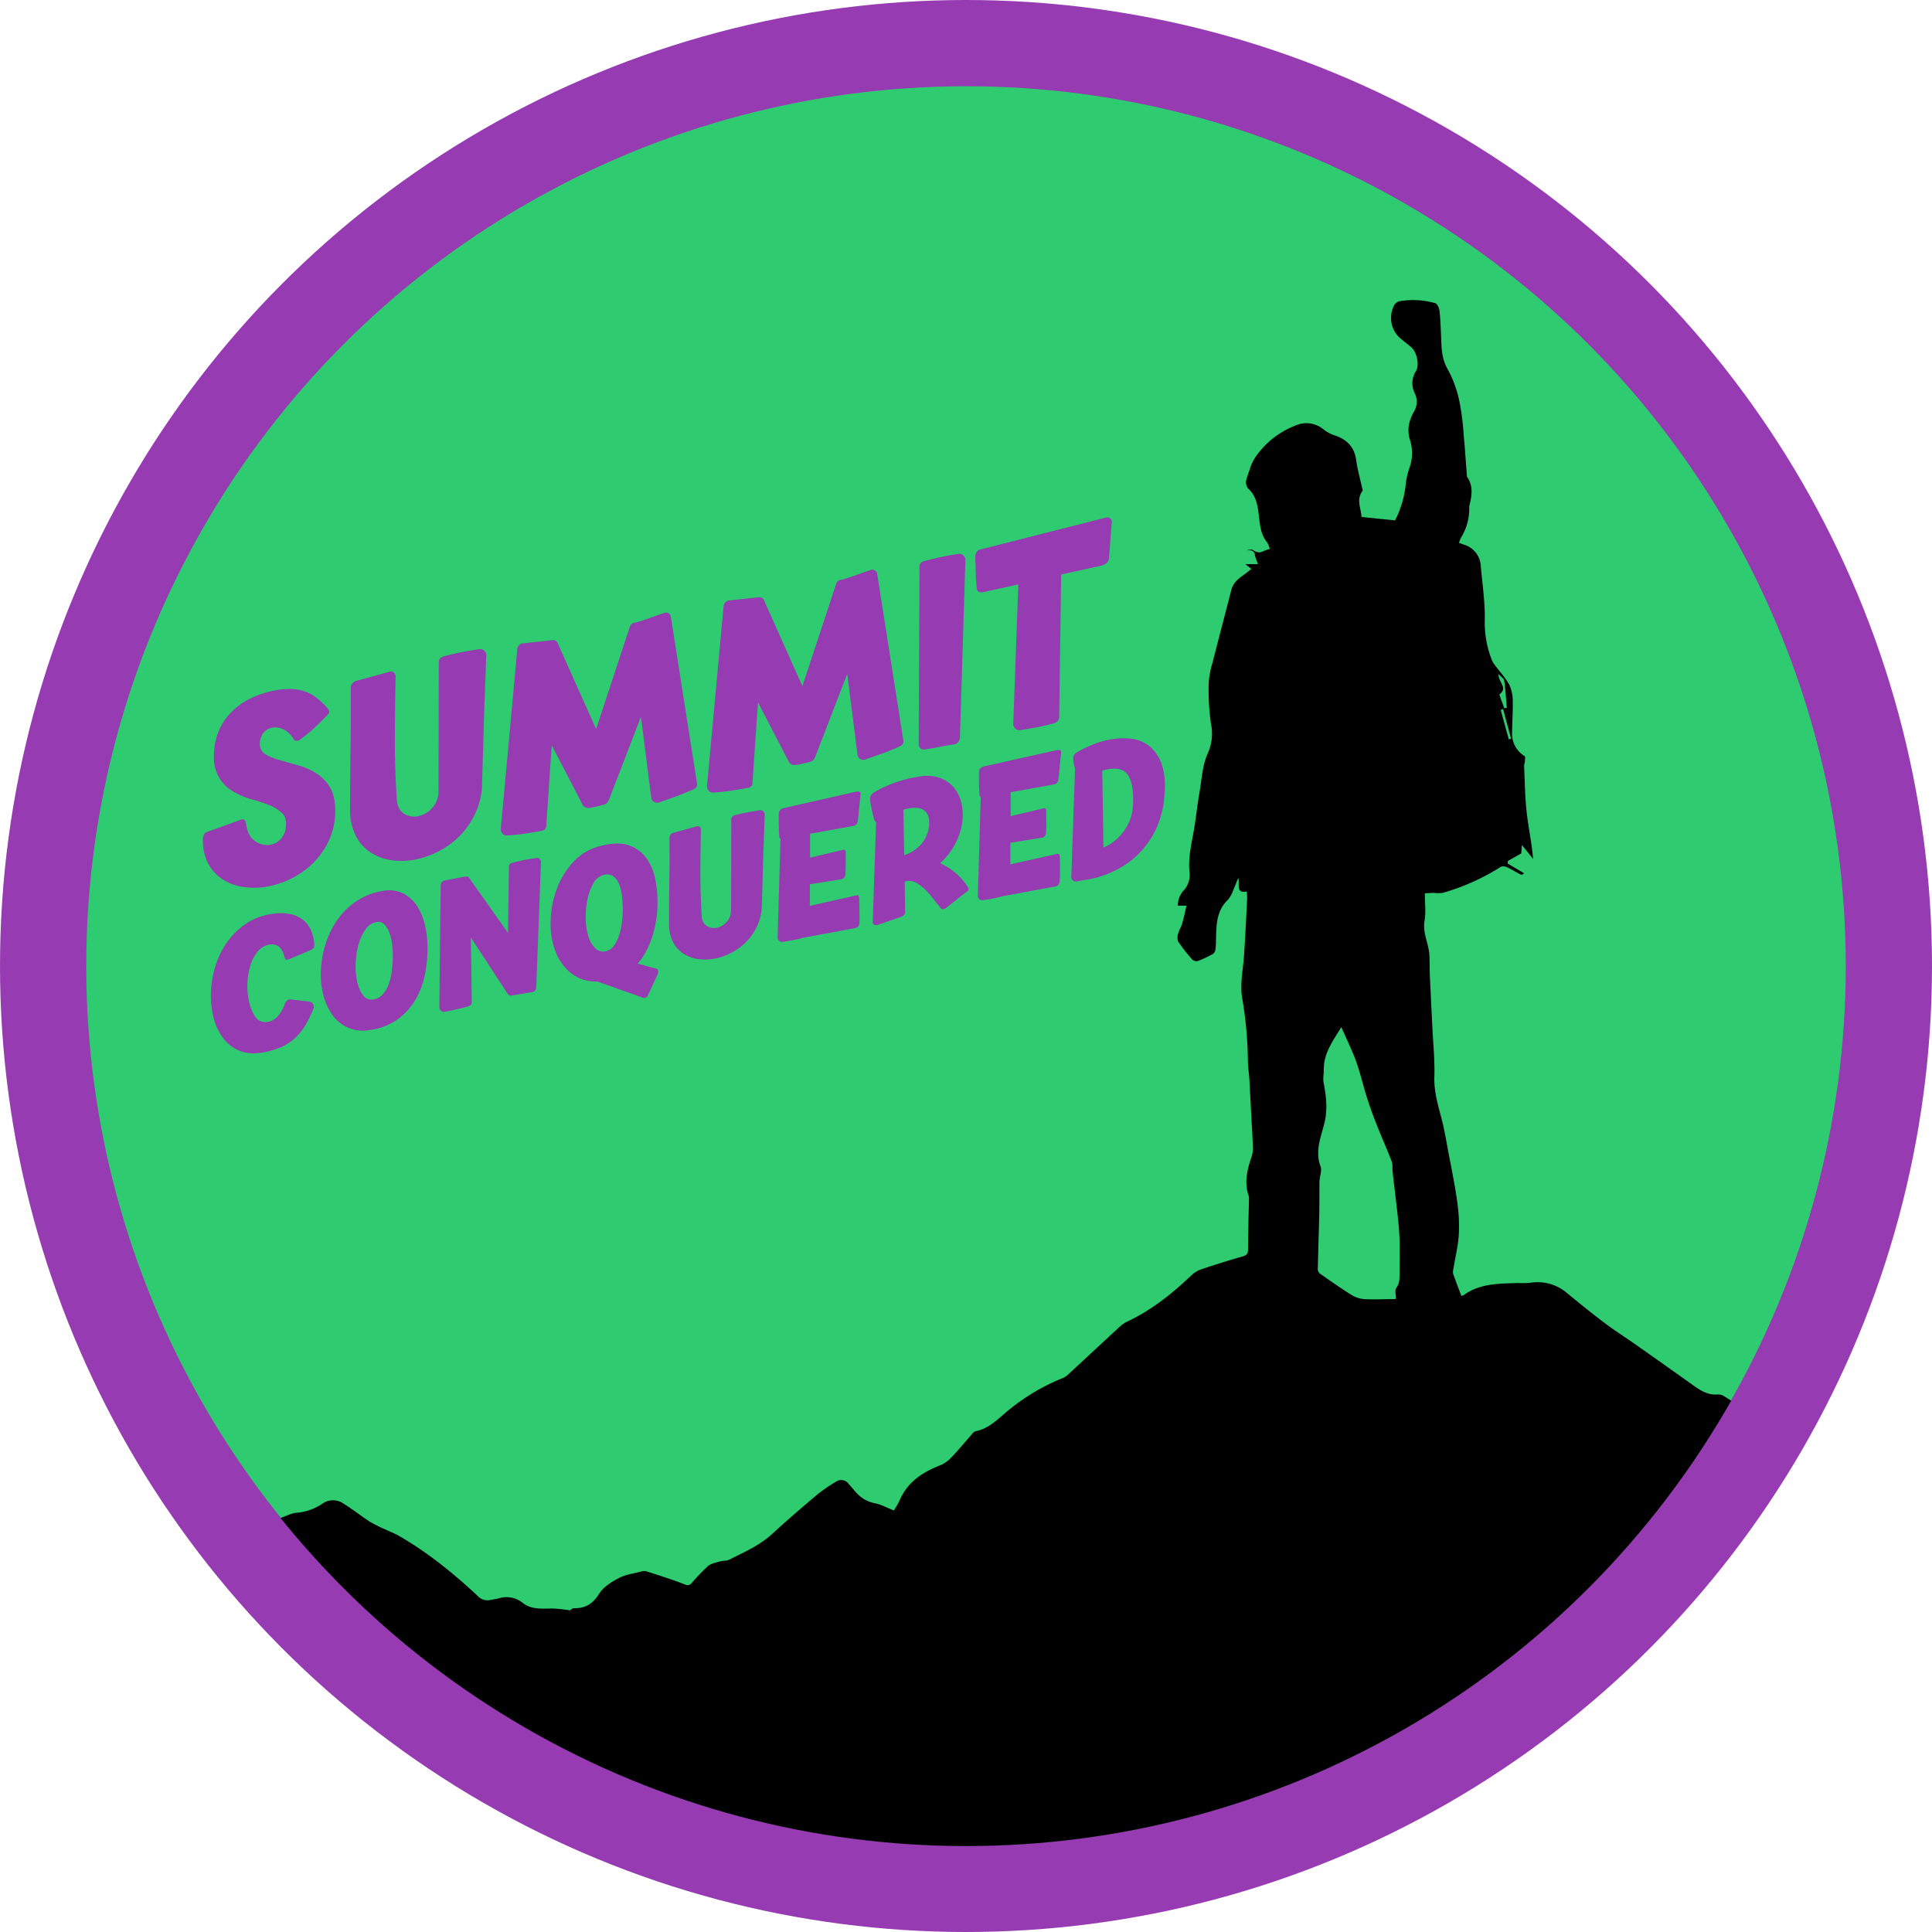
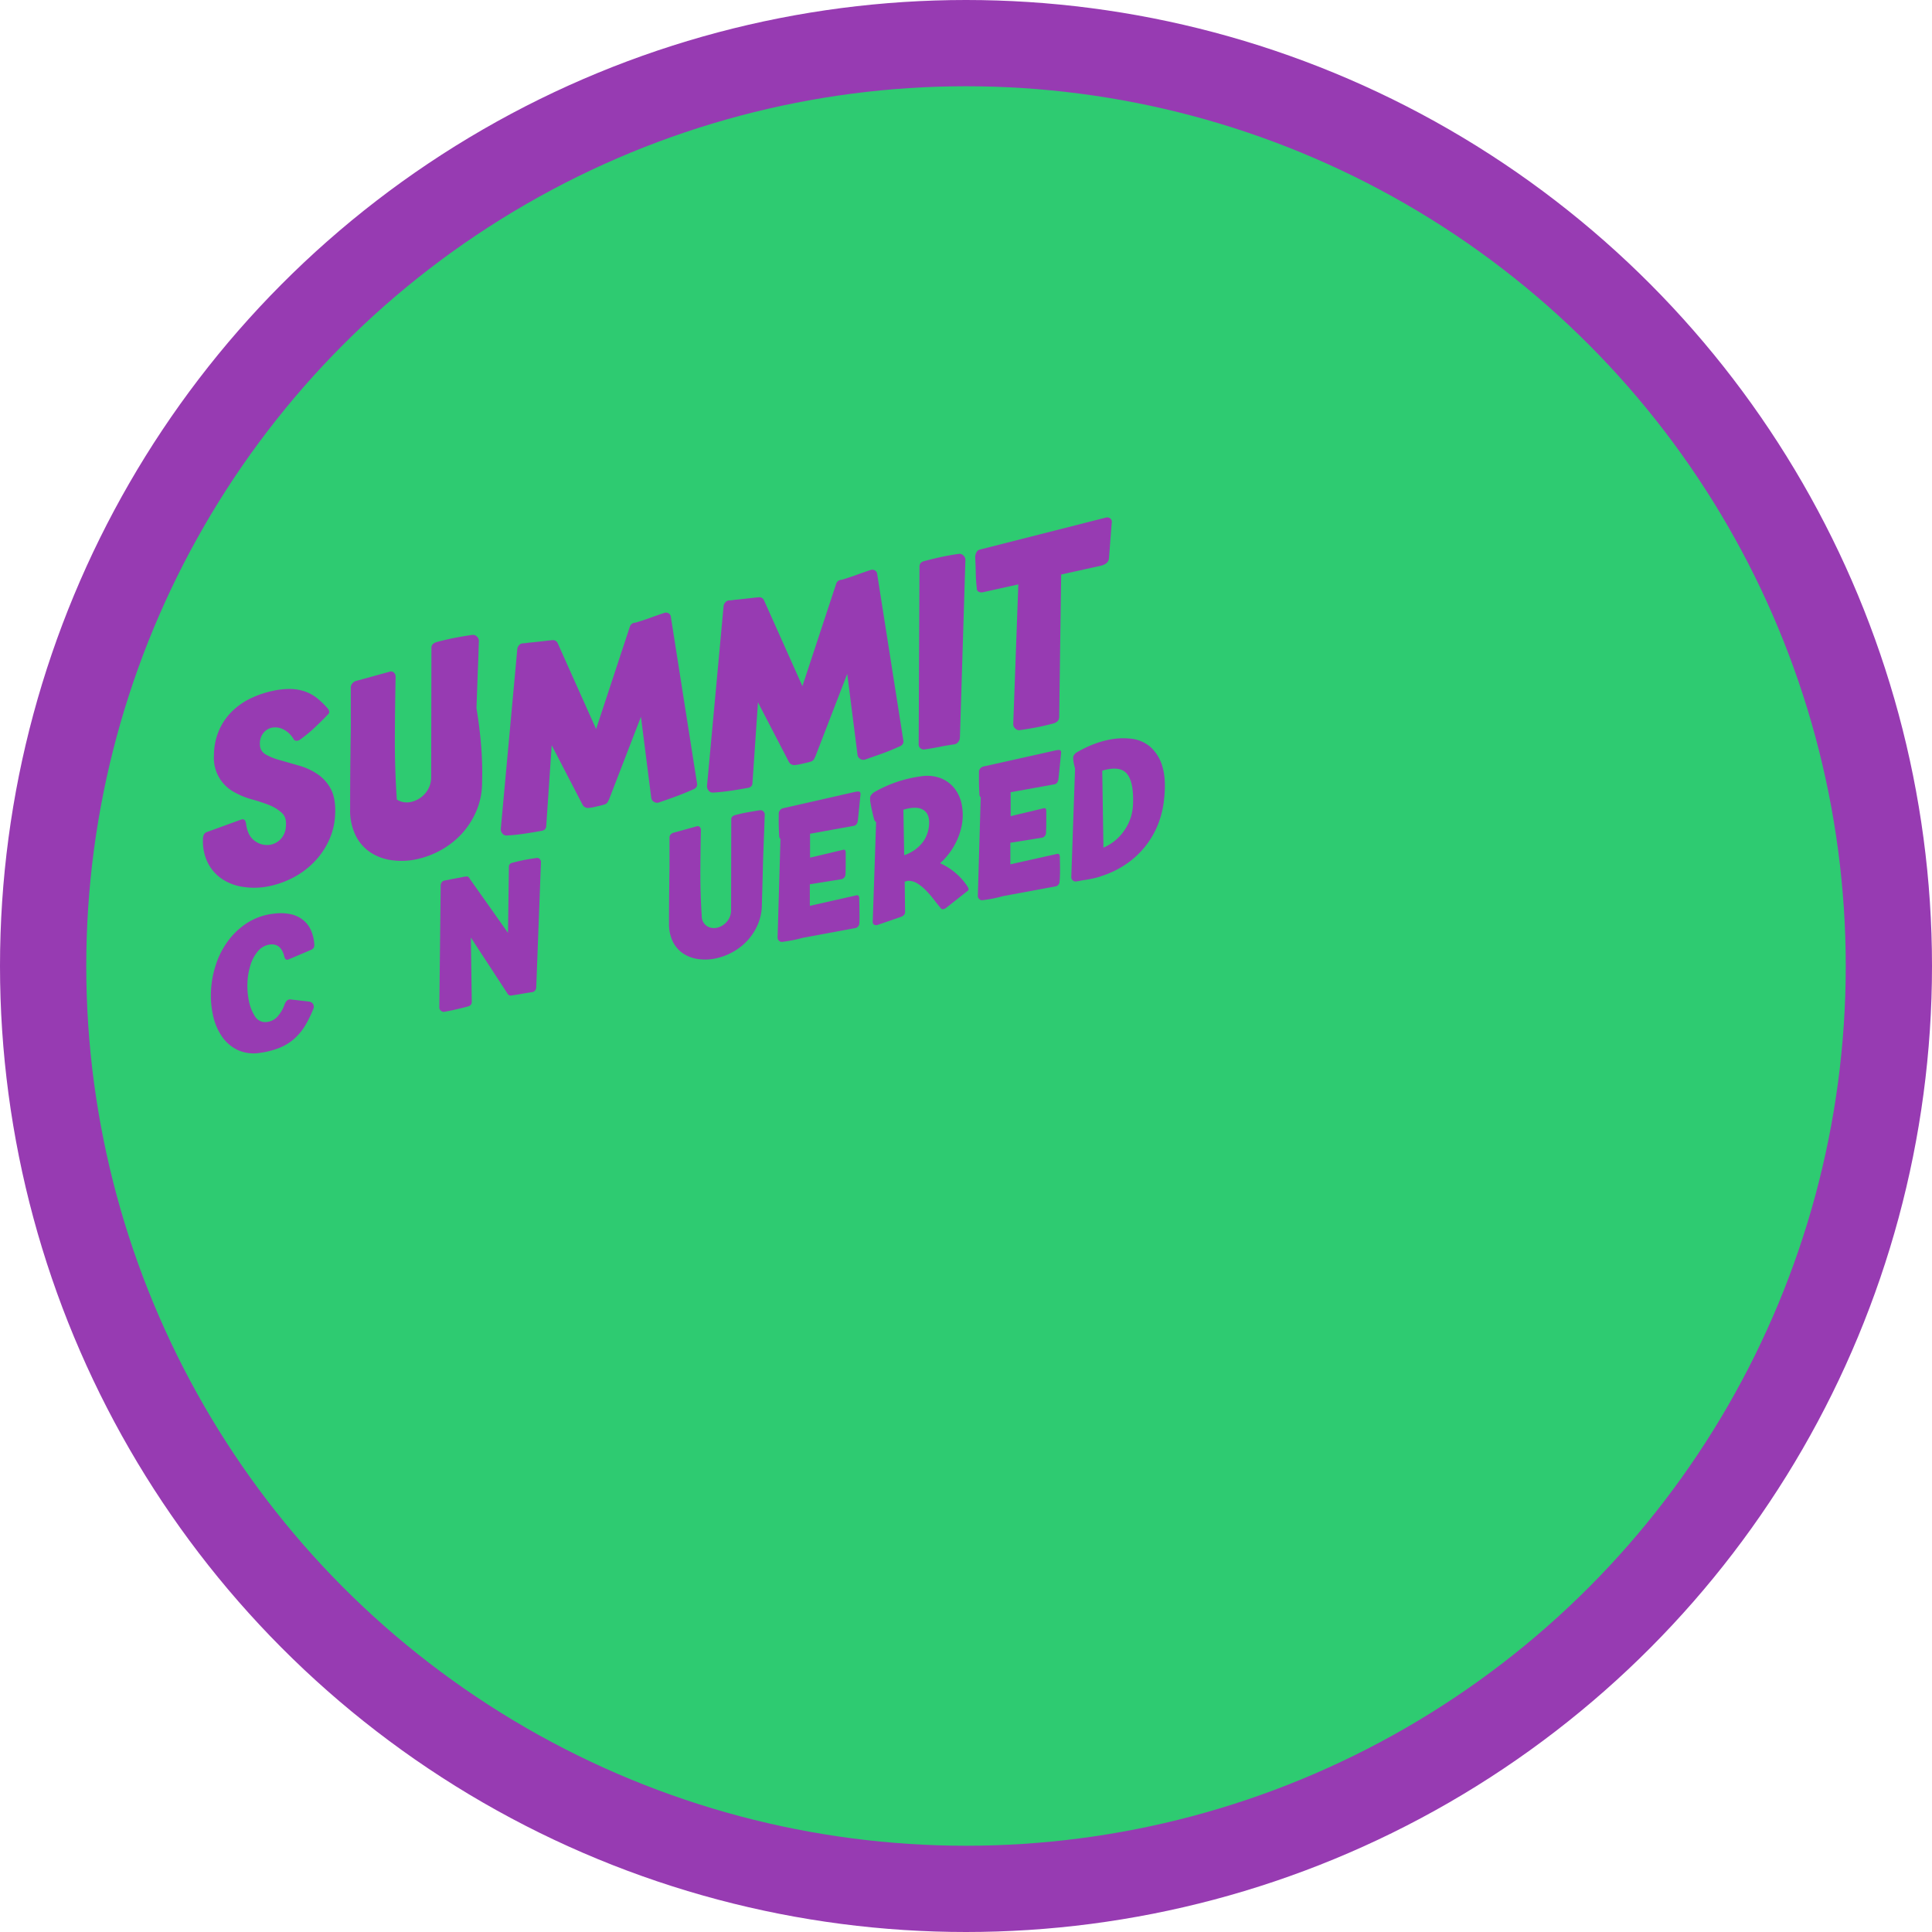
<svg xmlns="http://www.w3.org/2000/svg" viewBox="0 0 672 672">
  <defs>
    <style>.cls-1{fill:none;}.cls-2{fill:#2ecb71;stroke:#973bb2;stroke-miterlimit:10;stroke-width:30px;}.cls-3{clip-path:url(#clip-path);}.cls-4{fill:#973bb2;}</style>
    <clipPath id="clip-path">
      <circle class="cls-1" cx="336" cy="336" r="306.11" />
    </clipPath>
  </defs>
  <g id="Capa_2" data-name="Capa 2">
    <g id="badgt_4" data-name="badgt 4">
      <circle class="cls-2" cx="336" cy="336" r="321" />
      <g class="cls-3">
-         <path d="M97.57,528c1.88-.65,3.62-1.6,5.43-1.81a18.7,18.7,0,0,0,9.16-3.18,6.34,6.34,0,0,1,7.34,0c3.1,1.91,6,4.23,9,6.2a50.4,50.4,0,0,0,5.45,2.73c1.58.76,3.23,1.37,4.74,2.23,10,5.75,18.95,13,27.39,20.87a4.61,4.61,0,0,0,4.51,1.47c1-.22,2-.32,2.91-.57a9,9,0,0,1,8.37,1.63c3,2.37,6.75,1.93,10.34,1.91a53.6,53.6,0,0,1,6.06.65c.09-.05.77-.78,1.45-.76,4,.08,6.52-1.58,8.7-5.05,1.47-2.35,4.28-4.09,6.85-5.44,2.3-1.22,5.07-1.55,7.64-2.23a3.54,3.54,0,0,1,1.81-.14c4.39,1.41,8.81,2.78,13.1,4.46,1.2.47,1.86.64,2.73-.3a69.35,69.35,0,0,1,5.69-5.93c1-.88,2.63-1.18,4-1.59,1.15-.34,2.51-.18,3.54-.71,5.14-2.62,10.47-4.9,14.82-8.91,5.16-4.74,10.48-9.31,15.84-13.83a54,54,0,0,1,6.39-4.35,3.12,3.12,0,0,1,4.3.74c.77.85,1.51,1.72,2.26,2.58a11.68,11.68,0,0,0,6.85,4.19c2.19.42,4.24,1.57,6.67,2.52a31.17,31.17,0,0,0,2-3.51c2.73-6.37,7.92-9.79,14.1-12.19a10.89,10.89,0,0,0,3.81-2.64c2.52-2.64,4.84-5.48,7.26-8.22a2.72,2.72,0,0,1,1.22-1c3.88-.7,6.7-3.22,9.52-5.63a72,72,0,0,1,20.91-12.89,6.69,6.69,0,0,0,2-1.4c5.77-5.32,11.5-10.69,17.28-16a11.77,11.77,0,0,1,2.93-2.15c8.59-4,15.85-9.86,22.67-16.35a9.62,9.62,0,0,1,3.5-2c4.7-1.56,9.42-3.05,14.18-4.4,1.5-.43,1.81-1.11,1.81-2.56,0-5.78.21-11.55.33-17.33a3.25,3.25,0,0,0-.09-1.13c-1.67-4.78-.51-9.3,1.07-13.84a9.83,9.83,0,0,0,.36-3.52c-.13-3.71-.37-7.43-.57-11.15-.21-3.94-.39-7.89-.62-11.83-.15-2.35-.53-4.7-.54-7.06a135.94,135.94,0,0,0-2-21.56c-.8-4.89.4-10.12.7-15.19.13-2.2.28-4.39.4-6.58q.34-6.35.65-12.69c0-.75-.06-1.51-.11-2.47-4.05.73-2.33-2.47-3-4.73-.69,1.69-1.14,2.94-1.69,4.13a10.94,10.94,0,0,1-1.81,3.4c-4.13,3.88-4.11,8.92-4.22,14a27.63,27.63,0,0,1-.21,3.41,2.29,2.29,0,0,1-.85,1.5,41.28,41.28,0,0,1-5.26,2.47,2.22,2.22,0,0,1-1.95-.52,62.56,62.56,0,0,1-4.89-6.25,4.08,4.08,0,0,1,0-2.8c.3-1.16,1-2.21,1.36-3.37.58-2,1-4,1.53-6.31h-3a7.71,7.71,0,0,1,2.22-5.51,7.92,7.92,0,0,0,1.87-5.77c-.66-5.7.88-11,1.74-16.52.6-3.82,1-7.67,1.68-11.47.8-4.64,1-9.58,2.92-13.77a16.64,16.64,0,0,0,1.07-10.33,83.26,83.26,0,0,1-.78-14.13,31.87,31.87,0,0,1,1.42-7.33c2.11-8.32,4.31-16.63,6.44-24.95.61-2.4,2.29-3.86,4.2-5.18.91-.63,1.75-1.36,2.79-2.17l-2.07-1.66h4.35c-.4-1.13-.7-2-1-2.79-.1-2.15-1.56-2.14-3.13-2,.77-.08,1.74-.48,2.28-.16,1.14.66,2.1,1.22,3.43.56a24.55,24.55,0,0,1,2.53-.91,7.82,7.82,0,0,0-.92-2.32c-2.09-2.48-2.4-5.38-2.77-8.48-.43-3.6-.75-7.43-3.81-10.2a3.55,3.55,0,0,1-.73-2.74,34.72,34.72,0,0,1,1.24-3.78c.86-3.27,2.82-5.75,5.09-8.2A30.16,30.16,0,0,1,451,147.86a9.18,9.18,0,0,1,9.28,1.45,13,13,0,0,0,3.76,2.06c4.26,1.39,7,3.9,7.65,8.57.45,3.27,1.37,6.47,2.07,9.7.08.37.32.89.17,1.09-2.29,3-.5,6.08-.36,9.08L485.25,181a35.34,35.34,0,0,0,3.62-11.85,26.39,26.39,0,0,1,1.4-6.48,15.26,15.26,0,0,0,.05-10c-1-3.48-.13-6.52,1.44-9.4a6.69,6.69,0,0,0,.31-6.52,7.82,7.82,0,0,1,.48-7.74c1.25-2.24.2-6.76-1.78-8.33-1.24-1-2.5-2-3.69-3a9.36,9.36,0,0,1-2.1-11.58,2.84,2.84,0,0,1,1.75-1.31,27.79,27.79,0,0,1,12.53.68c.69.22,1.32,1.65,1.42,2.58.34,2.93.45,5.89.56,8.84.15,4,.13,7.82,2.33,11.58a40.41,40.41,0,0,1,4.06,11.21,90.26,90.26,0,0,1,1.51,12c.44,4.54.72,9.09,1.07,13.63a1.42,1.42,0,0,0,.14.66c2.12,3.05,1.61,6.32.81,9.61a3.43,3.43,0,0,0-.13.9,18.86,18.86,0,0,1-2.81,10.44,13.42,13.42,0,0,0-.75,1.9c.71.25,1.31.49,1.93.69a8.13,8.13,0,0,1,5.64,7.2c.53,6.27,1.52,12.55,1.41,18.81a35.49,35.49,0,0,0,2.43,14,6.73,6.73,0,0,0,.88,1.57c1.79,2.41,3.89,4.64,5.3,7.25a13.71,13.71,0,0,1,1.11,5.92c.09,3.5-.22,7-.22,10.51a9,9,0,0,0,4.35,8.22c.29.19.13,1.17.09,1.78s-.28,1.14-.26,1.71c.21,4.85.28,9.7.73,14.53.41,4.4,1.25,8.77,1.87,13.15.22,1.53.37,3.07.55,4.62l-3.91-4.88c-.11,1.31-.18,2.21-.24,2.93l-4.63,2.63-.15.87,5.77,3.42c-.08,0-.71.64-1,.5-1.62-.75-3.13-1.75-4.75-2.51a3,3,0,0,0-2.27-.28,77.44,77.44,0,0,1-20.29,9.11,13,13,0,0,1-3,0c-1.19,0-2.38.12-3.21.17,0,3.38.42,6.54-.11,9.53-.75,4.33,1.53,8,1.7,12.12.11,2.58.07,5.16.19,7.74.25,5.7.56,11.39.83,17.08s.89,11.58.7,17.35c-.17,5.25,1.33,10,2.6,14.93,1.05,4.09,1.69,8.29,2.5,12.44.59,3.06,1.19,6.11,1.74,9.17,1.32,7.35,2.45,14.71,1.22,22.2-.48,3-1.1,5.91-1.59,8.87a3.23,3.23,0,0,0,.29,1.54c.83,2.29,1.71,4.56,2.62,7a2.35,2.35,0,0,0,.8-.21c5.31-3.91,11.53-4,17.7-4.2,1.91-.07,3.84.12,5.72-.14a15.62,15.62,0,0,1,12.54,3.61c4.36,3.57,8.74,7.13,13.24,10.52,3.46,2.6,7.13,4.92,10.68,7.42q10.18,7.16,20.33,14.39c2.47,1.76,5,3.22,8.19,2.92a4.07,4.07,0,0,1,2.35.71c3.35,2.1,6.69,4.23,9.91,6.52A3.67,3.67,0,0,1,611,494.8q.09,43.8,0,87.61,0,29.39,0,58.78V644c-.93,0-1.67.11-2.41.11H61.88l-45.52,0V548.06c5.26-.55,10.45,0,15.71.34,8.75.67,17.62,1.53,26.22-1.76,2.73-1,5.79-1.22,8.67-1.9,1.56-.36,2.28.2,3,1.58m396.6-189.08c-2.91,4.79-6.18,9.09-6.1,14.75,0,1.56-.35,3.17-.06,4.67.91,4.67,1.43,9.22.26,14s-3.38,9.79-1.32,15.1c.47,1.2-.15,2.82-.28,4.25,0,.3-.13.59-.13.88,0,3.85,0,7.7-.06,11.55-.14,6.38-.38,12.75-.51,19.13a2,2,0,0,0,.78,1.44c3.56,2.49,7.11,5,10.79,7.31a10,10,0,0,0,4.47,1.54c3.61.21,7.24,0,10.87,0,.1,0,.2-.2.28-.29,0-1.21-.47-2.75.1-3.54,1.3-1.81,1.14-3.71,1.15-5.66,0-3.73.08-7.46,0-11.19-.09-2.8-.35-5.6-.65-8.39-.56-5.14-1.21-10.27-1.79-15.4-.12-1.11.14-2.33-.25-3.32-1.69-4.39-3.62-8.69-5.34-13.06-1.2-3-2.31-6.12-3.3-9.23-1.35-4.27-2.35-8.67-3.87-12.88C470.15,365,468.28,361.24,466.54,357.24Zm56.7-110.91.85-.12c-.28-3.18-.47-6.38-.91-9.54-.09-.68-1.08-1.23-2-2.22-.06,2.87,3.41,4.77.36,7.05-.07.06.06.43.14.64C522.19,243.54,522.71,244.93,523.24,246.33Zm-.42.31-.85.27q1.39,5.13,2.81,10.26l.81-.24Q524.19,251.79,522.82,246.64Z" />
-       </g>
+         </g>
      <path class="cls-4" d="M116.55,283.65a23.86,23.86,0,0,1-2.34,9.1,27,27,0,0,1-5.3,7.43,28.79,28.79,0,0,1-7.54,5.38,32.14,32.14,0,0,1-9,2.91,25.16,25.16,0,0,1-7.89,0,17.73,17.73,0,0,1-7-2.58,14.86,14.86,0,0,1-5-5.39,16.81,16.81,0,0,1-1.89-8.36,4.14,4.14,0,0,1,.36-1.93,2,2,0,0,1,1.16-.86l11.67-4.24c1-.39,1.6.05,1.8,1.34.37,3,1.44,5,3.24,6.18a7,7,0,0,0,5.33,1.17,6.65,6.65,0,0,0,3.53-2,6.74,6.74,0,0,0,1.74-4.21c.25-2.15-.21-3.76-1.39-4.85A14.38,14.38,0,0,0,93.58,280,62.63,62.63,0,0,0,87.45,278a26.29,26.29,0,0,1-6.26-2.64,13.45,13.45,0,0,1-6.77-12.67,22,22,0,0,1,1.67-8.44,20.77,20.77,0,0,1,4.38-6.57A24,24,0,0,1,87,243a34.15,34.15,0,0,1,8-2.72,26.52,26.52,0,0,1,6.2-.63,16.58,16.58,0,0,1,5,.91,14.52,14.52,0,0,1,4.15,2.33,28.71,28.71,0,0,1,3.76,3.68,2,2,0,0,1,.38.88.91.91,0,0,1-.29.91c-1.51,1.59-3.09,3.15-4.73,4.7a46.55,46.55,0,0,1-5.12,4.2,1.78,1.78,0,0,1-1.15.39,1.08,1.08,0,0,1-1-.42,8.5,8.5,0,0,0-3.69-3.56,6.34,6.34,0,0,0-3.92-.57,5.23,5.23,0,0,0-3,1.87,5.84,5.84,0,0,0-1.19,3.86,3.94,3.94,0,0,0,2,3.58,21.08,21.08,0,0,0,5,2L104,266.3a22.35,22.35,0,0,1,6.42,2.95,14.38,14.38,0,0,1,4.73,5.34C116.29,276.84,116.78,279.87,116.55,283.65Z" />
-       <path class="cls-4" d="M167.68,272a25.09,25.09,0,0,1-2,10.11,28,28,0,0,1-5.17,8,28.77,28.77,0,0,1-7.29,5.65,30.68,30.68,0,0,1-8.39,3.13,25.11,25.11,0,0,1-8.45.33,18,18,0,0,1-7.4-2.65,15.07,15.07,0,0,1-5.2-5.81,19.69,19.69,0,0,1-2-9.25q0-10.93.13-19.91c0-2.54.07-5.06.1-7.53s0-4.77,0-6.86,0-3.86,0-5.29,0-2.37,0-2.8a2.18,2.18,0,0,1,.64-1.52,2.76,2.76,0,0,1,1.45-.82l11.42-3.14a1.38,1.38,0,0,1,1.49.31,1.89,1.89,0,0,1,.59,1.45q-.22,10.78-.26,21.36t.69,21.36q.26,3.56,2.55,4.94a6.63,6.63,0,0,0,4.93.82,9.12,9.12,0,0,0,4.79-2.8,8.58,8.58,0,0,0,2.22-6l.09-44.83c0-1,.62-1.61,1.87-2q3.33-.89,6.4-1.48t6-1a1.93,1.93,0,0,1,1.55.58,2,2,0,0,1,.69,1.52c0,.45-.07,1.43-.1,2.92s-.1,3.34-.19,5.51-.18,4.56-.27,7.14-.19,5.2-.28,7.82Q168.07,260.57,167.68,272Z" />
+       <path class="cls-4" d="M167.68,272a25.09,25.09,0,0,1-2,10.11,28,28,0,0,1-5.17,8,28.77,28.77,0,0,1-7.29,5.65,30.68,30.68,0,0,1-8.39,3.13,25.11,25.11,0,0,1-8.45.33,18,18,0,0,1-7.4-2.65,15.07,15.07,0,0,1-5.2-5.81,19.69,19.69,0,0,1-2-9.25q0-10.93.13-19.91c0-2.54.07-5.06.1-7.53s0-4.77,0-6.86,0-3.86,0-5.29,0-2.37,0-2.8a2.18,2.18,0,0,1,.64-1.52,2.76,2.76,0,0,1,1.45-.82l11.42-3.14a1.38,1.38,0,0,1,1.49.31,1.89,1.89,0,0,1,.59,1.45q-.22,10.78-.26,21.36t.69,21.36a6.63,6.63,0,0,0,4.93.82,9.12,9.12,0,0,0,4.79-2.8,8.58,8.58,0,0,0,2.22-6l.09-44.83c0-1,.62-1.61,1.87-2q3.33-.89,6.4-1.48t6-1a1.93,1.93,0,0,1,1.55.58,2,2,0,0,1,.69,1.52c0,.45-.07,1.43-.1,2.92s-.1,3.34-.19,5.51-.18,4.56-.27,7.14-.19,5.2-.28,7.82Q168.07,260.57,167.68,272Z" />
      <path class="cls-4" d="M190,287.21c0,1.08-.66,1.69-1.9,1.82q-3.39.62-6.11,1a55.57,55.57,0,0,1-5.73.57,1.68,1.68,0,0,1-1.47-.64,2.33,2.33,0,0,1-.61-1.59L179.91,226a2.32,2.32,0,0,1,.62-1.56,1.87,1.87,0,0,1,1.48-.68c.49,0,1-.09,1.39-.15s.87-.1,1.31-.13l4.83-.53c.87-.12,1.8-.22,2.8-.3a1.8,1.8,0,0,1,1.65,1.09l13.35,29.85,11.72-35.55a2,2,0,0,1,2-1.46q2.86-.87,5-1.65c1.42-.52,3.07-1.1,5-1.75a1.78,1.78,0,0,1,1.51.16,1.6,1.6,0,0,1,.78,1.27l9.09,57.85c.22,1-.33,1.78-1.62,2.24q-3.23,1.42-6,2.43c-1.82.66-3.71,1.33-5.67,2a1.93,1.93,0,0,1-1.72-.26,1.85,1.85,0,0,1-.91-1.38l-3.58-28.18-11.19,29-.09,0a2.07,2.07,0,0,1-1.53,1.55c-.81.23-1.64.44-2.49.62a19,19,0,0,1-2.79.53,2.17,2.17,0,0,1-2.31-1.28l-10.64-20.52Z" />
      <path class="cls-4" d="M261.73,272.27c0,1.09-.66,1.69-1.9,1.83-2.26.4-4.3.75-6.11,1s-3.73.47-5.73.58a1.69,1.69,0,0,1-1.47-.65,2.29,2.29,0,0,1-.61-1.59l5.75-62.36a2.35,2.35,0,0,1,.63-1.56,1.85,1.85,0,0,1,1.48-.69c.49,0,1-.09,1.39-.15s.87-.1,1.31-.13l4.83-.53c.87-.11,1.8-.21,2.79-.29a1.81,1.81,0,0,1,1.66,1.08l13.35,29.85,11.72-35.54a2,2,0,0,1,2-1.46q2.86-.88,5-1.66c1.42-.52,3.07-1.1,5-1.74a1.69,1.69,0,0,1,1.5.16,1.56,1.56,0,0,1,.79,1.26l9.09,57.85c.22,1-.33,1.78-1.63,2.24q-3.21,1.44-6,2.43t-5.67,2a1.93,1.93,0,0,1-1.72-.26,1.85,1.85,0,0,1-.91-1.38l-3.58-28.17-11.19,29-.09,0a2.06,2.06,0,0,1-1.53,1.56c-.81.23-1.64.43-2.49.61a17.75,17.75,0,0,1-2.79.53,2.17,2.17,0,0,1-2.31-1.28l-10.65-20.52Z" />
      <path class="cls-4" d="M333.89,256.49a2.6,2.6,0,0,1-.62,1.61,2.11,2.11,0,0,1-1.45.82c-2,.28-3.68.58-5.14.88s-3.18.6-5.14.88a1.76,1.76,0,0,1-2-1.86l.28-61.71c0-1.07.59-1.74,1.87-2q3.33-.88,6.12-1.47c1.85-.38,3.76-.72,5.73-1a1.92,1.92,0,0,1,1.55.58,2,2,0,0,1,.7,1.52Z" />
      <path class="cls-4" d="M366.45,251.62q-3.33.88-6.08,1.41c-1.83.34-3.73.66-5.7.94a1.92,1.92,0,0,1-1.55-.58,2,2,0,0,1-.69-1.52l1.77-48.6L341.84,206a2.07,2.07,0,0,1-1.42-.18,1.17,1.17,0,0,1-.67-1.19c-.21-1.92-.33-3.69-.35-5.3s-.09-3.49-.21-5.61a3.74,3.74,0,0,1,.43-1.57,1.72,1.72,0,0,1,1.23-1l43.64-11.08a1.92,1.92,0,0,1,1.55.15,1.59,1.59,0,0,1,.64,1.68l-.93,12c0,1.46-1,2.42-2.83,2.87l-13.82,3.06-.69,49.71C368.35,250.55,367.7,251.23,366.45,251.62Z" />
      <path class="cls-4" d="M109,350.88a39.37,39.37,0,0,1-2.82,5.78,19.69,19.69,0,0,1-3.68,4.51,17.59,17.59,0,0,1-5.09,3.21,28.67,28.67,0,0,1-7,1.83,13.44,13.44,0,0,1-7.75-1,13.78,13.78,0,0,1-5.46-4.69,20.19,20.19,0,0,1-3.09-7.29,31.84,31.84,0,0,1-.71-8.73,34.35,34.35,0,0,1,1.7-9,28.83,28.83,0,0,1,4.22-8.22A25.52,25.52,0,0,1,86,321a21.54,21.54,0,0,1,9.25-3.2,17,17,0,0,1,6.25.27,10.21,10.21,0,0,1,4.28,2.23,9.5,9.5,0,0,1,2.53,3.63,14.29,14.29,0,0,1,1,4.41,2.21,2.21,0,0,1-.22,1.35,1.91,1.91,0,0,1-.9.69l-7.69,3.28c-.81.39-1.33.12-1.57-.81q-1.12-4.72-4.92-4.34a6.62,6.62,0,0,0-4.33,2.38,13.81,13.81,0,0,0-2.62,5,23.1,23.1,0,0,0-1,6.27,25.91,25.91,0,0,0,.55,6.18,15.31,15.31,0,0,0,1.88,4.86,4.27,4.27,0,0,0,3,2.25,5.08,5.08,0,0,0,1.86-.05A6,6,0,0,0,97,353a12.24,12.24,0,0,0,2-3.66,3.63,3.63,0,0,1,.8-1.3,1.64,1.64,0,0,1,1.46-.38l6.25.71a2,2,0,0,1,1.37.82A1.8,1.8,0,0,1,109,350.88Z" />
-       <path class="cls-4" d="M148.71,329.89a47,47,0,0,1-.81,8.51,29,29,0,0,1-3,8.63,23.2,23.2,0,0,1-6.11,7.17,21.3,21.3,0,0,1-10.14,4.05,12.91,12.91,0,0,1-13.15-5.4,20.44,20.44,0,0,1-3.12-7.12,29.73,29.73,0,0,1-.75-8.59,35.93,35.93,0,0,1,1.68-9,29.65,29.65,0,0,1,4.1-8.28,25.25,25.25,0,0,1,6.6-6.43,22.69,22.69,0,0,1,9.11-3.54,11.17,11.17,0,0,1,7.26.93,13,13,0,0,1,4.84,4.59,21.31,21.31,0,0,1,2.69,6.84A34.65,34.65,0,0,1,148.71,329.89Zm-19.14,17.78a5.36,5.36,0,0,0,3.54-1.81,11.12,11.12,0,0,0,2.17-3.76,20.76,20.76,0,0,0,1.05-4.74,45.38,45.38,0,0,0,.29-4.75,31.66,31.66,0,0,0-.27-4.33,17.19,17.19,0,0,0-.95-3.92,8.18,8.18,0,0,0-1.68-2.8,2.87,2.87,0,0,0-2.53-.88,5.76,5.76,0,0,0-4,2.51,16.19,16.19,0,0,0-2.48,5.31,27.68,27.68,0,0,0-1,6.56,25.62,25.62,0,0,0,.52,6.36,12,12,0,0,0,2,4.68A3.53,3.53,0,0,0,129.57,347.67Z" />
      <path class="cls-4" d="M162.76,350.07c-1.57.42-3,.77-4.3,1.07s-2.64.56-4,.8a1.46,1.46,0,0,1-1.12-.4,1.36,1.36,0,0,1-.53-1.07l.47-42.49a1.83,1.83,0,0,1,.4-1.12,1.36,1.36,0,0,1,1-.58l1.92-.4,3.48-.65.9-.19a8.88,8.88,0,0,1,1-.14,1.08,1.08,0,0,1,1.34.66l13.38,18.92.31-23c0-.76.42-1.23,1.32-1.42q2.34-.61,4.32-1c1.31-.23,2.66-.45,4.05-.64a1.07,1.07,0,0,1,1,.35,1.43,1.43,0,0,1,.46,1.07l-1.64,43.61a1.67,1.67,0,0,1-.44,1.1,1.53,1.53,0,0,1-1,.55c-1.39.2-2.6.39-3.63.58s-2.24.39-3.63.59a1.24,1.24,0,0,1-1.18-.49l-12.87-19.69.32,22.44C164.07,349.31,163.64,349.8,162.76,350.07Z" />
-       <path class="cls-4" d="M225.42,346.07a1.49,1.49,0,0,1-1.07,1,1.4,1.4,0,0,1-1-.13l-15.55-5.54a13.92,13.92,0,0,1-9.3-3,17.75,17.75,0,0,1-5.41-7.81,27.84,27.84,0,0,1-1.55-10.5,34.14,34.14,0,0,1,2.16-11,28.07,28.07,0,0,1,5.76-9.33,18.77,18.77,0,0,1,9.31-5.49q6.22-1.63,10.1-.2a12.48,12.48,0,0,1,6.09,4.6,18.81,18.81,0,0,1,3,7.38,41.68,41.68,0,0,1,.73,8.19,38.61,38.61,0,0,1-.39,5.34,37.49,37.49,0,0,1-1.22,5.55,33.52,33.52,0,0,1-2.14,5.33,23.42,23.42,0,0,1-3.14,4.71l6.39,1.75c.77.24.95.89.54,2ZM209.71,304.4a5.77,5.77,0,0,0-3.4,3,18.79,18.79,0,0,0-2,5.55,29.91,29.91,0,0,0-.58,6.55,22.63,22.63,0,0,0,.91,6.14,9.6,9.6,0,0,0,2.47,4.28,3.88,3.88,0,0,0,4,.83,4.71,4.71,0,0,0,2.49-1.89,13.12,13.12,0,0,0,1.71-3.5,22.16,22.16,0,0,0,1-4.39c.19-1.56.29-3,.32-4.42a41.8,41.8,0,0,0-.27-4.63,16.22,16.22,0,0,0-1-4.31,6.17,6.17,0,0,0-2.1-2.85A3.83,3.83,0,0,0,209.71,304.4Z" />
      <path class="cls-4" d="M265,314.4a17.81,17.81,0,0,1-1.4,7.12,19.75,19.75,0,0,1-3.65,5.65,20.21,20.21,0,0,1-5.13,4,21.43,21.43,0,0,1-5.91,2.2,17.27,17.27,0,0,1-5.94.23,12.5,12.5,0,0,1-5.21-1.86,10.65,10.65,0,0,1-3.67-4.09,14,14,0,0,1-1.39-6.51q0-7.71.1-14c0-1.79.05-3.56.07-5.31s0-3.35,0-4.82,0-2.72,0-3.73,0-1.66,0-2a1.54,1.54,0,0,1,.45-1.07,2,2,0,0,1,1-.58l8-2.21a1,1,0,0,1,1.05.22,1.39,1.39,0,0,1,.42,1q-.16,7.61-.19,15c0,5,.15,10,.48,15a4.11,4.11,0,0,0,1.8,3.47,4.64,4.64,0,0,0,3.47.59,6.42,6.42,0,0,0,3.37-2,6,6,0,0,0,1.57-4.21l.06-31.56q0-1,1.32-1.41c1.56-.41,3.07-.76,4.5-1s2.85-.51,4.24-.71a1.35,1.35,0,0,1,1.09.41,1.38,1.38,0,0,1,.49,1.07c0,.31-.05,1-.07,2.06s-.07,2.34-.13,3.87-.13,3.21-.19,5-.14,3.66-.2,5.5Q265.25,306.38,265,314.4Z" />
      <path class="cls-4" d="M298.89,321.27a1.63,1.63,0,0,1-.46,1,1.42,1.42,0,0,1-1,.54l-18.18,3.38c-1.31.36-2.53.65-3.67.86s-2.32.41-3.53.57a1.35,1.35,0,0,1-1.09-.41,1.38,1.38,0,0,1-.49-1.07l1-34.37c-.29-.11-.44-.53-.46-1.24-.07-1.41-.12-2.67-.14-3.76s0-2.37,0-3.85a1.76,1.76,0,0,1,.47-1.14,1.89,1.89,0,0,1,1-.65l25.07-5.69c.9-.18,1.45-.18,1.64,0a1.21,1.21,0,0,1,.24,1l-.89,8.89a2.91,2.91,0,0,1-.46,1.33,1.73,1.73,0,0,1-1.27.64l-14.91,2.7,0,8.31,11.56-2.74c.51-.11.79.17.84.83q0,1.74,0,4.05t-.09,3.87a1.56,1.56,0,0,1-.45.93,1.51,1.51,0,0,1-.79.53l-11.15,1.79,0,7.5,16.25-3.66c.56-.11.87.2.94,1,0,1.28.06,2.79.07,4.51S299,320.09,298.89,321.27Z" />
      <path class="cls-4" d="M305.46,321.64a1.71,1.71,0,0,1-1.4,0,1.11,1.11,0,0,1-.5-1.11l1.17-34.6a1.43,1.43,0,0,1-.62-.74c-.13-.42-.28-1-.44-1.65s-.32-1.38-.48-2.11-.29-1.45-.41-2.16a6.74,6.74,0,0,1-.13-1.75,1.69,1.69,0,0,1,.47-1.13,3.92,3.92,0,0,1,.93-.83,44,44,0,0,1,16.2-5.52,13.25,13.25,0,0,1,7,.66,11.37,11.37,0,0,1,4.8,3.59,13.18,13.18,0,0,1,2.48,5.64,18.8,18.8,0,0,1,.05,6.82,23.19,23.19,0,0,1-2.49,7.05,24.25,24.25,0,0,1-5.09,6.45,22.84,22.84,0,0,1,5.08,3.16,22.27,22.27,0,0,1,4.15,4.5,7.7,7.7,0,0,1,.58,1,.79.79,0,0,1-.35,1.05l-7.14,5.63a2.92,2.92,0,0,1-1.14.64.92.92,0,0,1-1-.39c-.84-1-1.71-2.11-2.59-3.24a32.06,32.06,0,0,0-2.72-3.09,15.44,15.44,0,0,0-2.92-2.3,5.69,5.69,0,0,0-3.32-.82,5.28,5.28,0,0,1-.95.27l.13,10.62a1.39,1.39,0,0,1-.42,1,2.41,2.41,0,0,1-1,.62Zm17.72-35.57c0-2.15-.71-3.64-2.24-4.49s-3.78-.82-6.72.06l.28,15.82a13.4,13.4,0,0,0,6.56-4.65A11.58,11.58,0,0,0,323.18,286.07Z" />
      <path class="cls-4" d="M368.54,306.77a1.59,1.59,0,0,1-.45,1,1.44,1.44,0,0,1-1,.54l-18.19,3.38c-1.31.36-2.53.65-3.67.87s-2.31.4-3.53.56a1.38,1.38,0,0,1-1.09-.4,1.4,1.4,0,0,1-.49-1.08l1-34.37c-.3-.11-.45-.53-.46-1.24q-.11-2.12-.15-3.75c0-1.09,0-2.38,0-3.86a1.75,1.75,0,0,1,.46-1.14,1.89,1.89,0,0,1,1-.65L367.18,261q1.35-.27,1.65,0a1.22,1.22,0,0,1,.24,1l-.9,8.89a2.84,2.84,0,0,1-.46,1.34,1.74,1.74,0,0,1-1.27.63l-14.91,2.7v8.31l11.55-2.74c.51-.11.79.17.84.83,0,1.16,0,2.51,0,4.05s-.05,2.83-.1,3.87a1.6,1.6,0,0,1-.44.93,1.57,1.57,0,0,1-.8.53l-11.15,1.79,0,7.5L367.71,297c.55-.12.86.2.93.94,0,1.29.07,2.79.07,4.51S368.65,305.59,368.54,306.77Z" />
      <path class="cls-4" d="M382.49,304.94c-.84.26-1.68.48-2.54.66s-1.74.34-2.64.49a14.17,14.17,0,0,0-1.52.25c-.5.1-1,.19-1.59.26a1.35,1.35,0,0,1-1.09-.41,1.4,1.4,0,0,1-.49-1.07l1.31-37.78c-.18-.68-.34-1.36-.46-2a12.1,12.1,0,0,1-.2-1.77,1.9,1.9,0,0,1,.46-1.16,2.74,2.74,0,0,1,.94-.8,40.67,40.67,0,0,1,5.26-2.57,32.74,32.74,0,0,1,5.64-1.71,24.42,24.42,0,0,1,7.92-.38,12.25,12.25,0,0,1,6.7,2.9,14.39,14.39,0,0,1,4.18,7q1.35,4.6.43,12a31.83,31.83,0,0,1-2.1,8.1,30.13,30.13,0,0,1-10.94,13.56,32.59,32.59,0,0,1-8.77,4.24.52.52,0,0,0-.18.07.38.38,0,0,1-.19.07Zm11.6-25.05q.33-7.77-2.09-10.72t-8.61-1.12l.41,26.77a16.11,16.11,0,0,0,4.36-2.71,17.54,17.54,0,0,0,3.19-3.68,16.89,16.89,0,0,0,2-4.23A17.36,17.36,0,0,0,394.09,279.89Z" />
    </g>
  </g>
</svg>